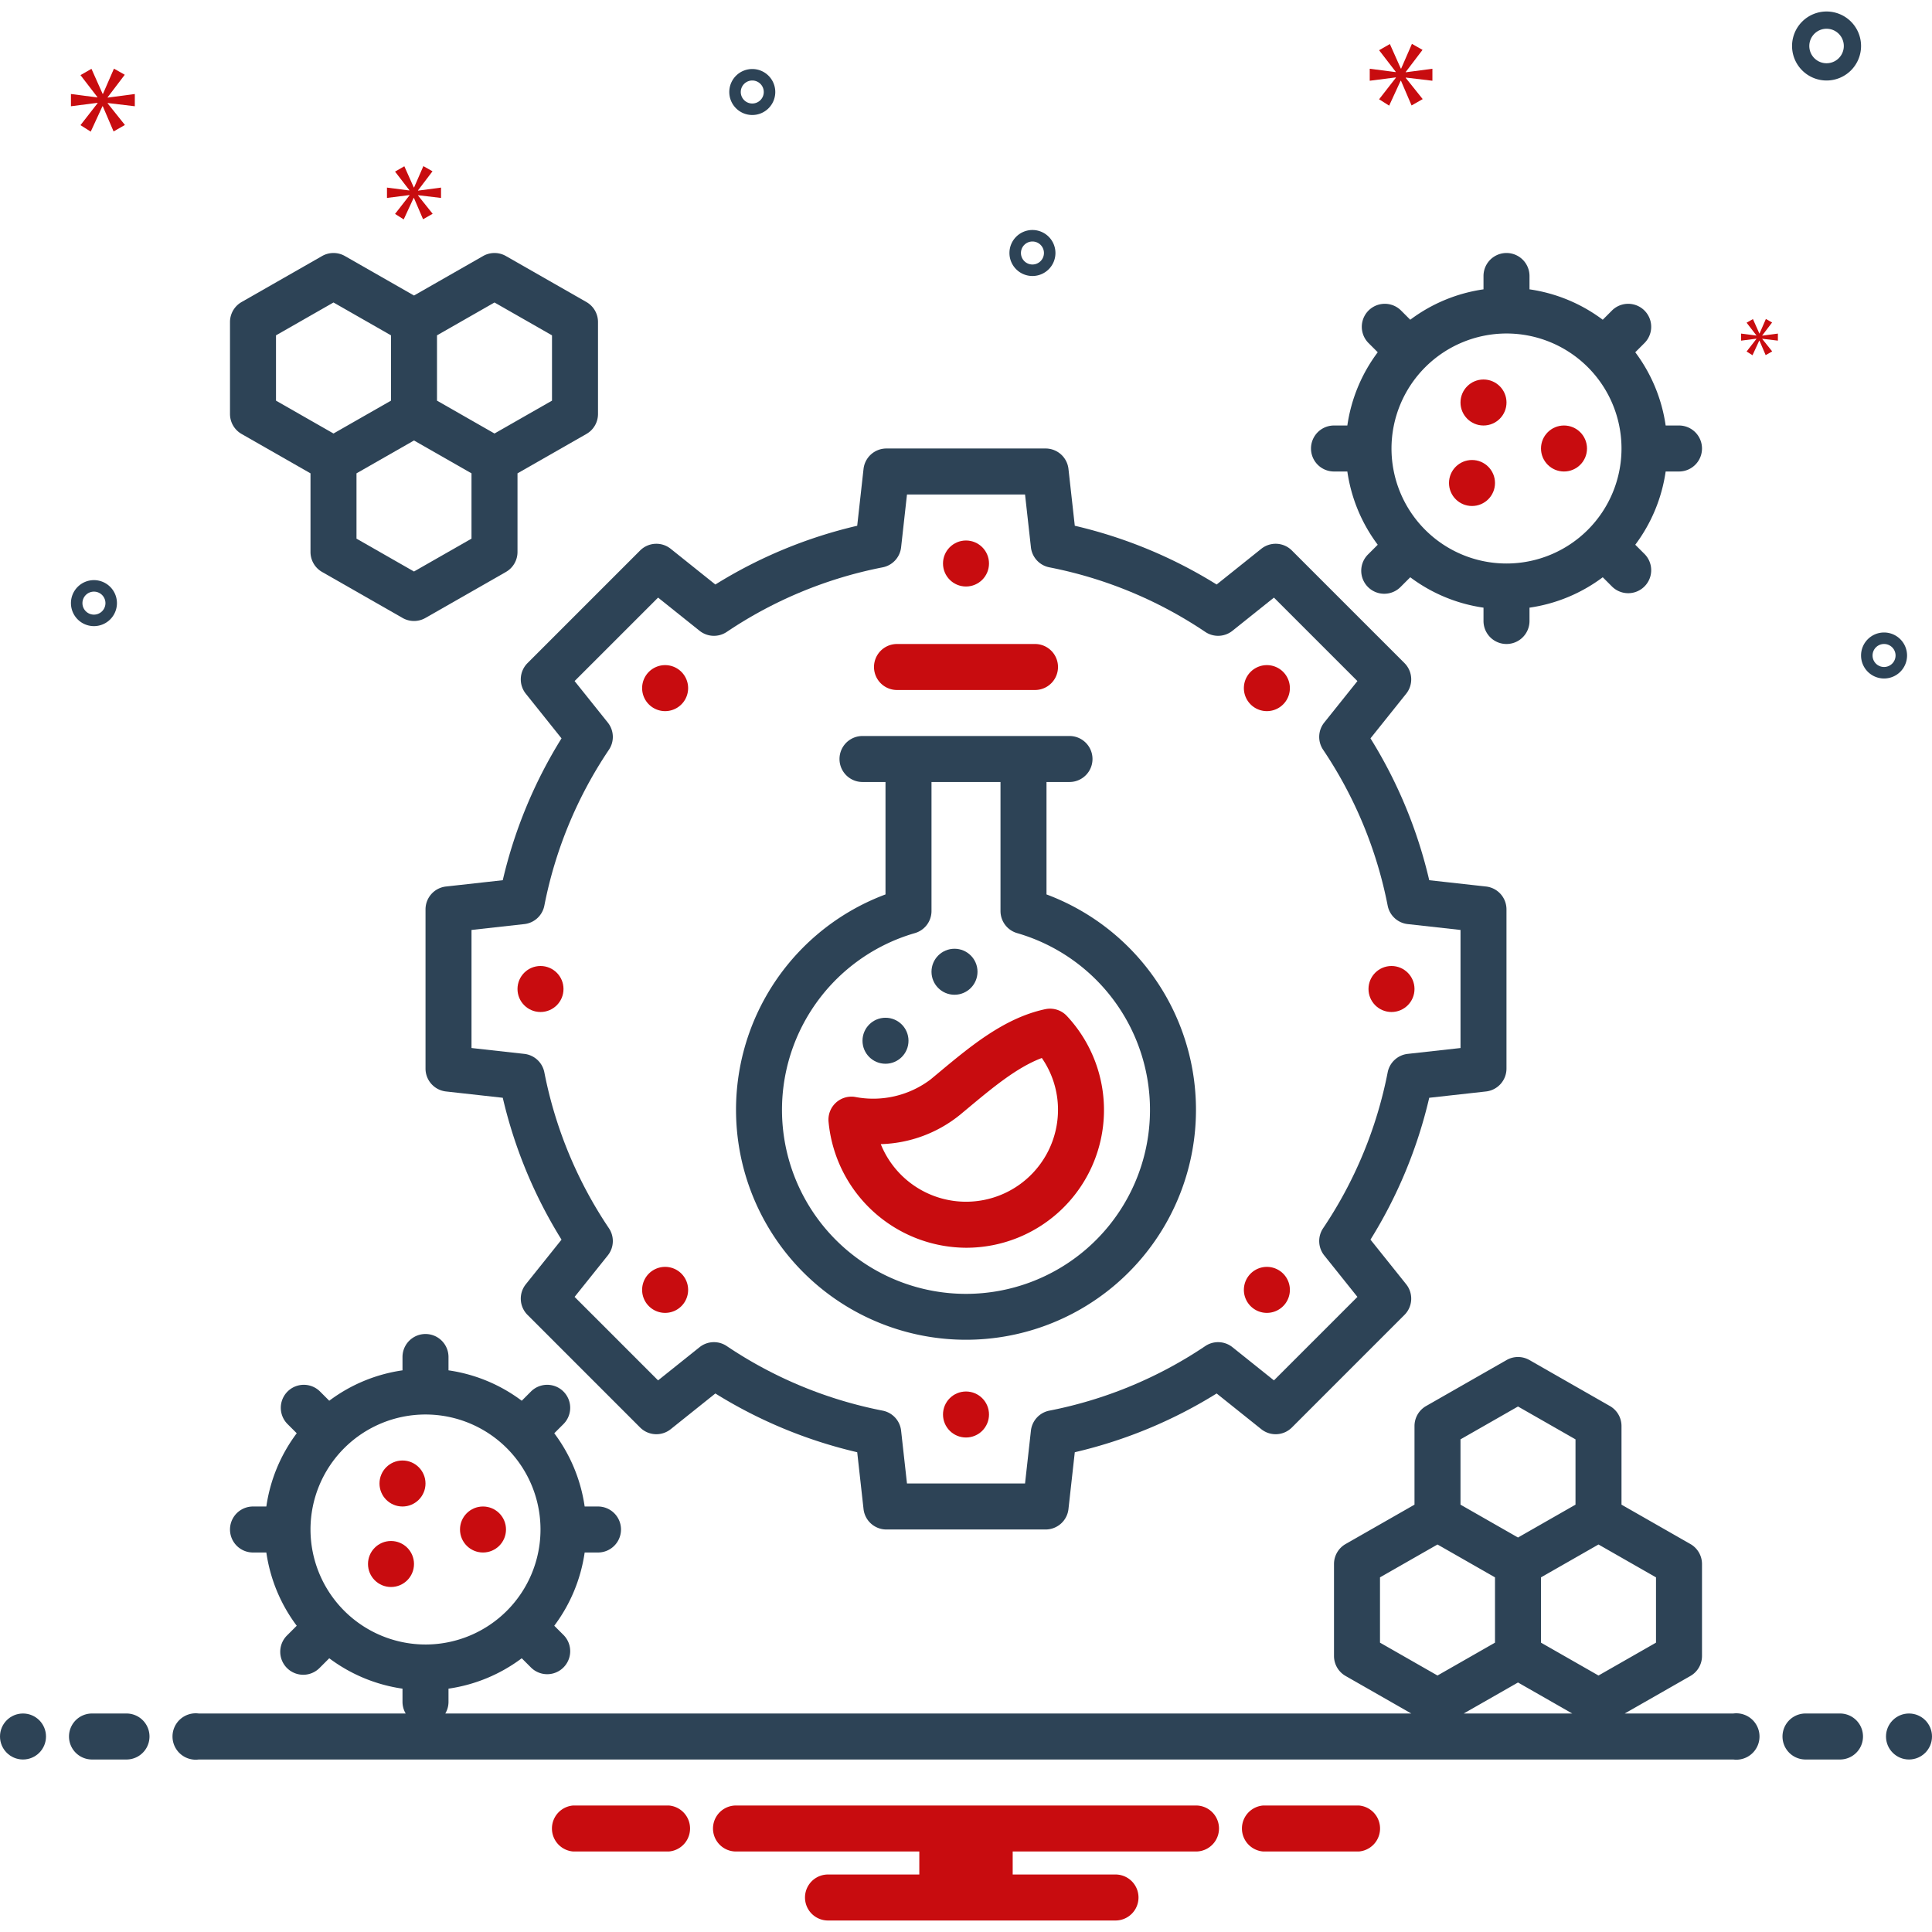
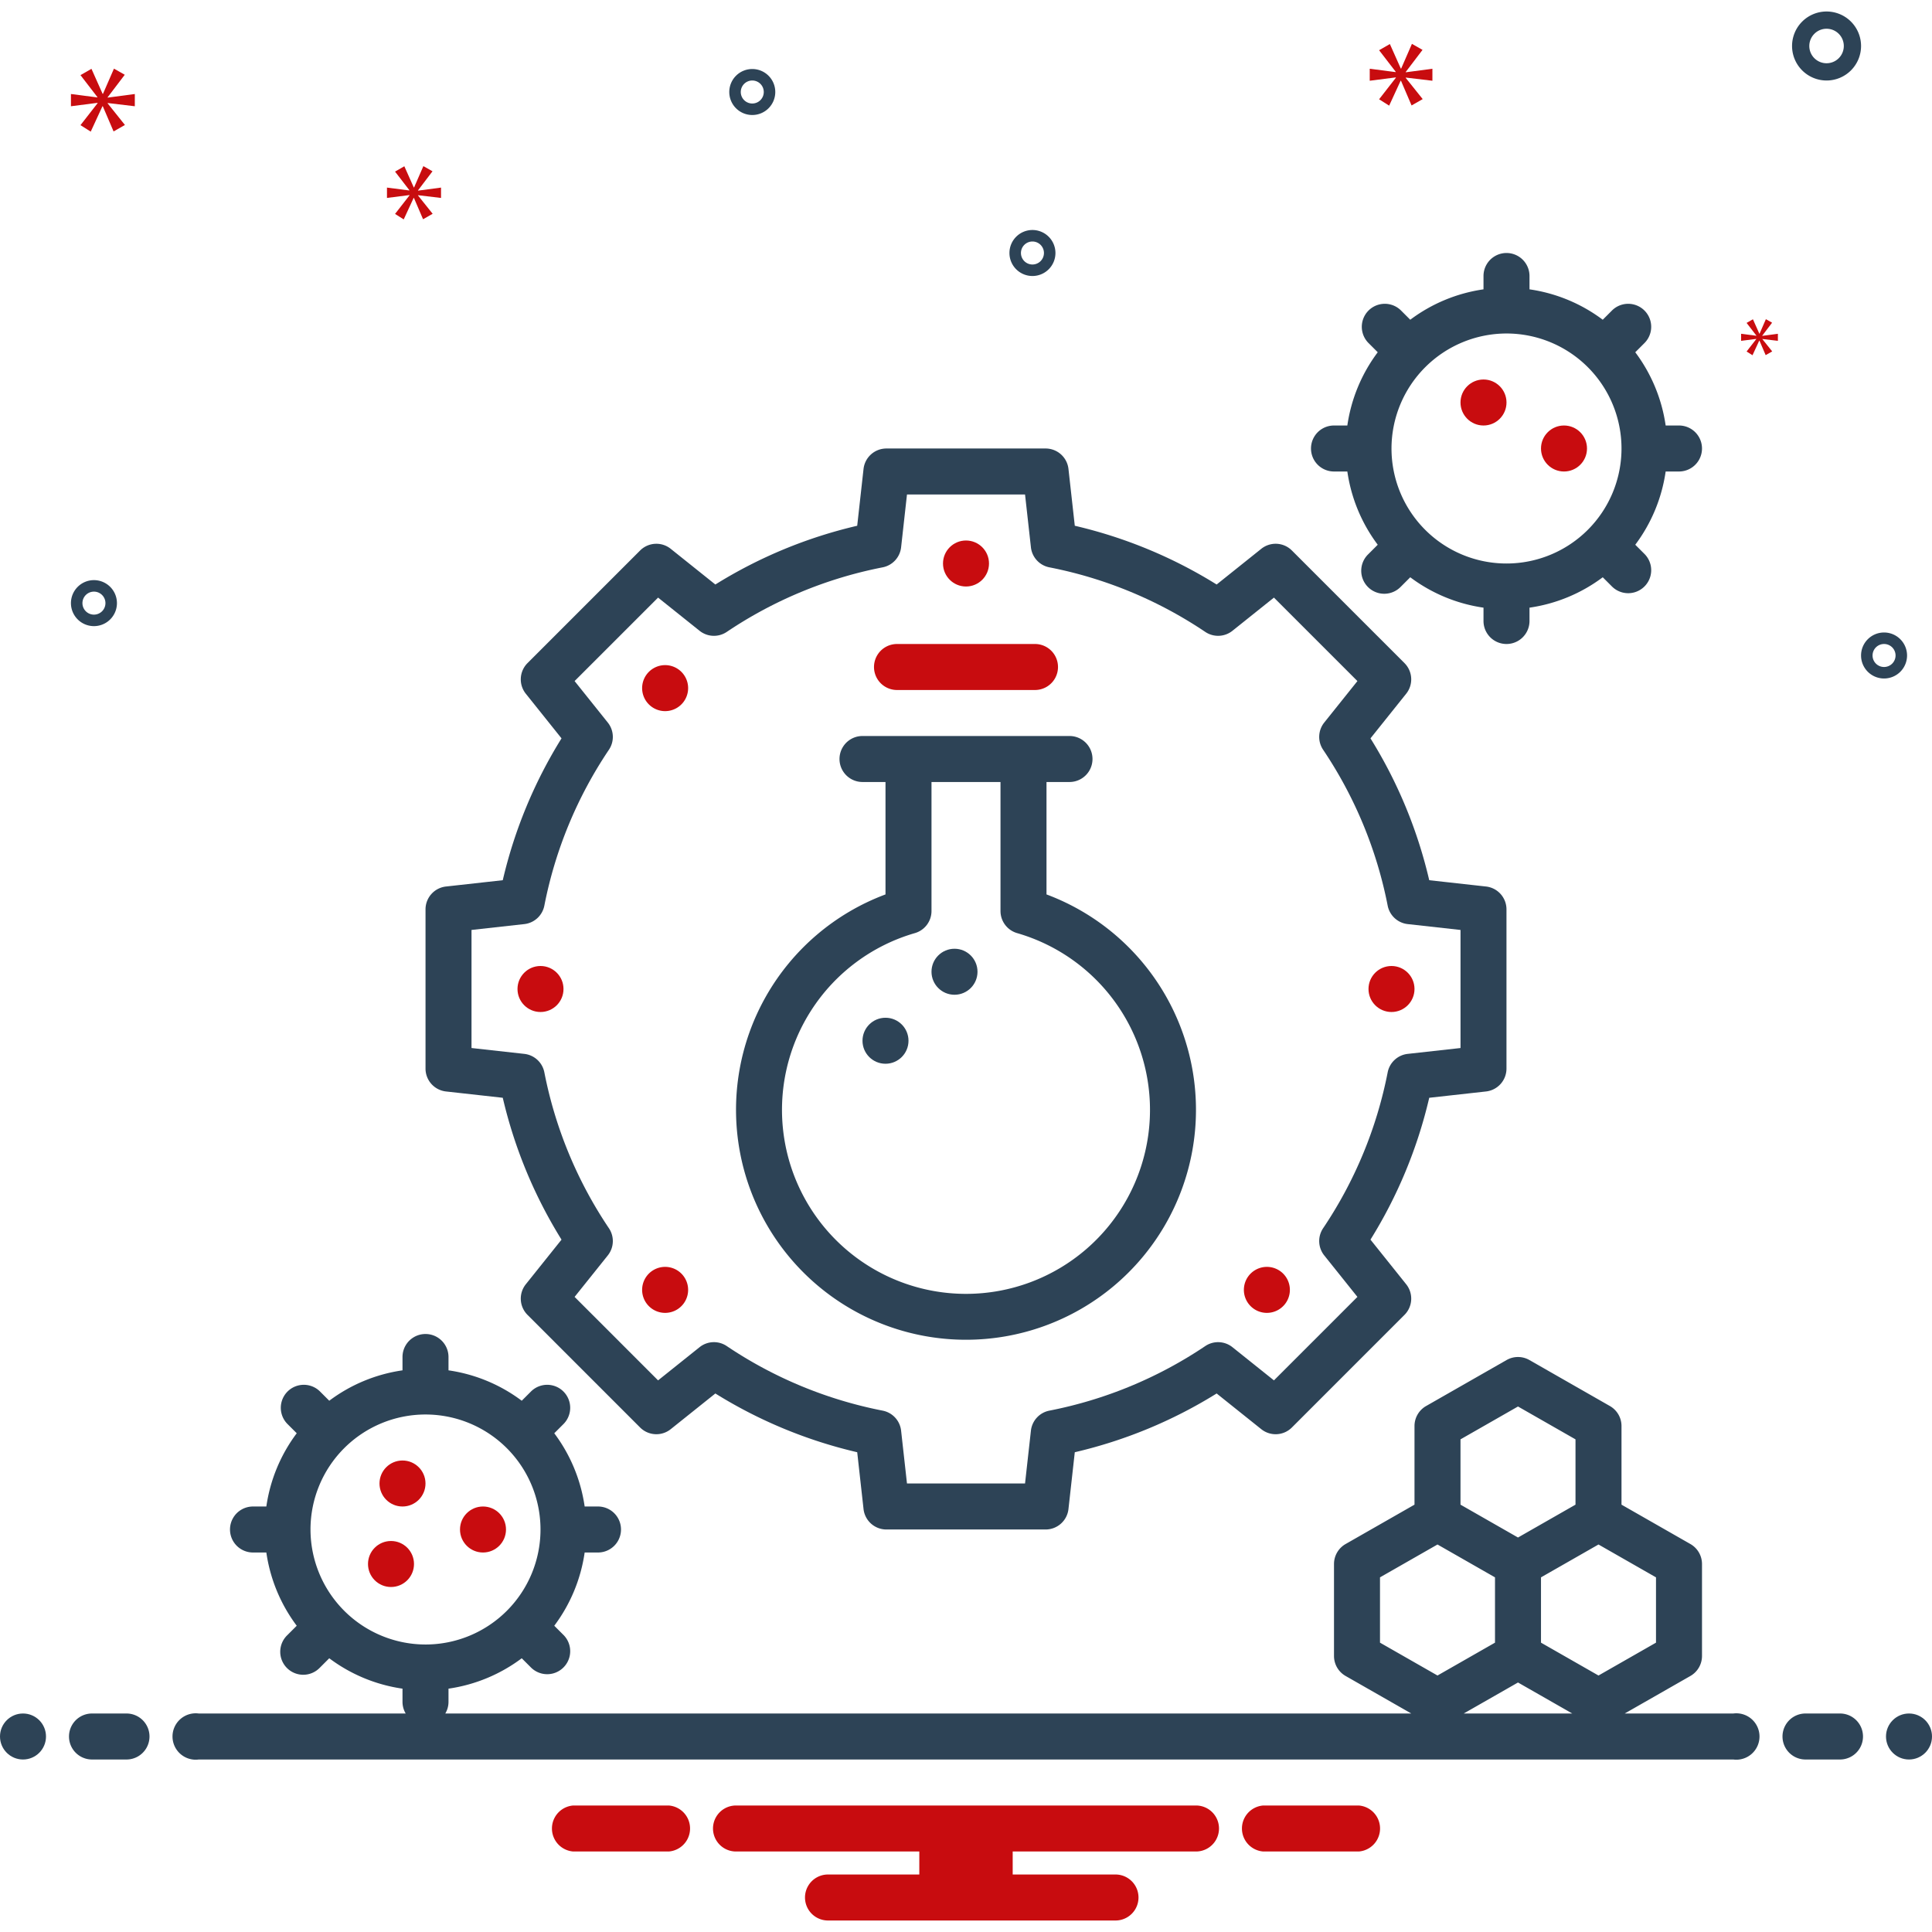
<svg xmlns="http://www.w3.org/2000/svg" id="Layer_1" viewBox="0 0 168 168" data-name="Layer 1" width="300" height="300" version="1.1">
  <g transform="matrix(1,0,0,1,0,0)">
    <path d="m45.724 60.325 3.104 3.88a40.921 40.921 0 0 0 -5.109 12.335l-4.938.548a2 2 0 0 0 -1.779 1.988v13.846a2.001 2.001 0 0 0 1.779 1.988l4.938.549a40.934 40.934 0 0 0 5.109 12.336l-3.104 3.879a2 2 0 0 0 .147 2.664l9.79 9.791a2 2 0 0 0 2.663.147l3.881-3.104a40.891 40.891 0 0 0 12.335 5.109l.55 4.939a1.999 1.999 0 0 0 1.987 1.779h13.846a1.999 1.999 0 0 0 1.987-1.779l.55-4.939a40.891 40.891 0 0 0 12.335-5.109l3.881 3.104a1.999 1.999 0 0 0 2.663-.147l9.79-9.791a2 2 0 0 0 .147-2.664l-3.104-3.88a40.887 40.887 0 0 0 5.109-12.335l4.938-.549a2.001 2.001 0 0 0 1.779-1.988v-13.846a2 2 0 0 0 -1.779-1.988l-4.938-.548a40.887 40.887 0 0 0 -5.109-12.335l3.104-3.88a2 2 0 0 0 -.147-2.664l-9.79-9.791a1.997 1.997 0 0 0 -2.663-.147l-3.881 3.104a40.891 40.891 0 0 0 -12.335-5.109l-.55-4.939a1.999 1.999 0 0 0 -1.987-1.779h-13.846a1.999 1.999 0 0 0 -1.987 1.779l-.55 4.939a40.891 40.891 0 0 0 -12.335 5.109l-3.881-3.104a1.999 1.999 0 0 0 -2.663.147l-9.79 9.791a2 2 0 0 0 -.147 2.664zm11.5-8.36 3.607 2.885a1.997 1.997 0 0 0 2.364.099 36.987 36.987 0 0 1 13.56-5.616 1.999 1.999 0 0 0 1.602-1.742l.511-4.591h10.266l.511 4.591a1.999 1.999 0 0 0 1.602 1.742 36.987 36.987 0 0 1 13.56 5.616 1.999 1.999 0 0 0 2.364-.099l3.607-2.885 7.259 7.259-2.885 3.606a1.999 1.999 0 0 0 -.099 2.364 37.007 37.007 0 0 1 5.615 13.56 2.001 2.001 0 0 0 1.742 1.602l4.591.51v10.266l-4.591.51a2.001 2.001 0 0 0 -1.742 1.602 37.007 37.007 0 0 1 -5.615 13.56 1.999 1.999 0 0 0 .099 2.364l2.885 3.606-7.259 7.259-3.607-2.885a2 2 0 0 0 -2.364-.099 36.987 36.987 0 0 1 -13.56 5.616 1.999 1.999 0 0 0 -1.602 1.742l-.511 4.591h-10.266l-.511-4.591a1.999 1.999 0 0 0 -1.602-1.742 36.987 36.987 0 0 1 -13.56-5.616 1.998 1.998 0 0 0 -2.364.099l-3.607 2.885-7.259-7.259 2.886-3.606a1.999 1.999 0 0 0 .099-2.364 36.981 36.981 0 0 1 -5.616-13.56 2.001 2.001 0 0 0 -1.742-1.602l-4.591-.51v-10.266l4.591-.51a2.001 2.001 0 0 0 1.742-1.602 36.97 36.97 0 0 1 5.616-13.559 2 2 0 0 0 -.099-2.365l-2.886-3.607z" fill="#2d4356ff" data-original-color="#2d4356ff" stroke="none" />
    <path d="m84 116.5a19.994 19.994 0 0 0 7-38.724v-9.776h2a2 2 0 1 0 0-4h-18a2 2 0 1 0 0 4h2v9.776a19.994 19.994 0 0 0 7 38.724zm-4.445-35.36a2 2 0 0 0 1.445-1.921v-11.219h6v11.219a2 2 0 0 0 1.445 1.921 16 16 0 1 1 -8.891 0z" fill="#2d4356ff" data-original-color="#2d4356ff" stroke="none" />
    <path d="m78 60h12a2 2 0 0 0 0-4h-12a2 2 0 0 0 0 4z" fill="#c80c0fff" data-original-color="#0bceb2ff" stroke="none" />
-     <path d="m84 108.5a11.976 11.976 0 0 0 8.771-20.155 2.004 2.004 0 0 0 -1.877-.591c-3.549.753-6.495 3.21-9.344 5.587l-.639.531a8.275 8.275 0 0 1 -6.578 1.51 2 2 0 0 0 -2.286 2.15 12.075 12.075 0 0 0 11.952 10.968zm-.532-11.551.645-.537c2.208-1.841 4.311-3.595 6.481-4.412a7.903 7.903 0 0 1 1.406 4.5 7.995 7.995 0 0 1 -15.411 2.99 11.444 11.444 0 0 0 6.879-2.541z" fill="#c80c0fff" data-original-color="#0bceb2ff" stroke="none" />
    <circle cx="77" cy="90.5" fill="#2d4356ff" r="2" data-original-color="#2d4356ff" stroke="none" />
    <circle cx="83" cy="84.5" fill="#2d4356ff" r="2" data-original-color="#2d4356ff" stroke="none" />
-     <path d="m21.008 37.736 5.992 3.424v6.84a2 2 0 0 0 1.008 1.736l7 4a1.999 1.999 0 0 0 1.984 0l7-4a2 2 0 0 0 1.008-1.736v-6.84l5.992-3.424a2 2 0 0 0 1.008-1.736v-8a2 2 0 0 0 -1.008-1.736l-7-4a1.999 1.999 0 0 0 -1.984 0l-6.008 3.433-6.008-3.433a1.999 1.999 0 0 0 -1.984 0l-7 4a2 2 0 0 0 -1.008 1.736v8a2 2 0 0 0 1.008 1.736zm16.992-8.576 5-2.857 5 2.857v5.679l-5 2.857-5-2.857zm3 12v5.679l-5 2.857-5-2.857v-5.679l5-2.857zm-17-12 5-2.857 5 2.857v5.679l-5 2.857-5-2.857z" fill="#2d4356ff" data-original-color="#2d4356ff" stroke="none" />
    <g fill="#0bceb2">
      <circle cx="84" cy="49" r="2" fill="#c80c0fff" data-original-color="#0bceb2ff" stroke="none" />
-       <circle cx="84" cy="123" r="2" fill="#c80c0fff" data-original-color="#0bceb2ff" stroke="none" />
      <circle cx="121" cy="86" r="2" fill="#c80c0fff" data-original-color="#0bceb2ff" stroke="none" />
      <circle cx="47" cy="86" r="2" fill="#c80c0fff" data-original-color="#0bceb2ff" stroke="none" />
      <path d="m110.163 114.163a2 2 0 1 0 -1.414-.586 1.994 1.994 0 0 0 1.414.586z" fill="#c80c0fff" data-original-color="#0bceb2ff" stroke="none" />
      <path d="m57.837 61.837a2 2 0 1 0 -1.414-.586 1.994 1.994 0 0 0 1.414.586z" fill="#c80c0fff" data-original-color="#0bceb2ff" stroke="none" />
-       <path d="m110.163 61.837a2 2 0 1 0 -1.414-.586 1.994 1.994 0 0 0 1.414.586z" fill="#c80c0fff" data-original-color="#0bceb2ff" stroke="none" />
      <path d="m57.837 114.163a2 2 0 1 0 -1.414-.586 1.994 1.994 0 0 0 1.414.586z" fill="#c80c0fff" data-original-color="#0bceb2ff" stroke="none" />
    </g>
    <path d="m116 41h1.16a13.909 13.909 0 0 0 2.643 6.369l-.824.824a2 2 0 1 0 2.828 2.828l.824-.824a13.909 13.909 0 0 0 6.369 2.643v1.16a2 2 0 1 0 4 0v-1.16a13.909 13.909 0 0 0 6.369-2.643l.824.824a2 2 0 0 0 2.828-2.828l-.824-.824a13.909 13.909 0 0 0 2.643-6.369h1.16a2 2 0 0 0 0-4h-1.16a13.909 13.909 0 0 0 -2.643-6.369l.824-.824a2 2 0 0 0 -2.828-2.828l-.824.824a13.909 13.909 0 0 0 -6.369-2.643v-1.16a2 2 0 0 0 -4 0v1.16a13.909 13.909 0 0 0 -6.369 2.643l-.824-.824a2 2 0 0 0 -2.828 2.828l.824.824a13.909 13.909 0 0 0 -2.643 6.369h-1.16a2 2 0 0 0 0 4zm15-12a10 10 0 1 1 -10 10 10.011 10.011 0 0 1 10-10z" fill="#2d4356ff" data-original-color="#2d4356ff" stroke="none" />
-     <circle cx="128" cy="42" fill="#c80c0fff" r="2" data-original-color="#0bceb2ff" stroke="none" />
    <circle cx="129" cy="35" fill="#c80c0fff" r="2" data-original-color="#0bceb2ff" stroke="none" />
    <circle cx="136" cy="39" fill="#c80c0fff" r="2" data-original-color="#0bceb2ff" stroke="none" />
    <circle cx="34" cy="136" fill="#c80c0fff" r="2" data-original-color="#0bceb2ff" stroke="none" />
    <circle cx="35" cy="129" fill="#c80c0fff" r="2" data-original-color="#0bceb2ff" stroke="none" />
    <circle cx="42" cy="133" fill="#c80c0fff" r="2" data-original-color="#0bceb2ff" stroke="none" />
    <path d="m158.831 7a3 3 0 1 0 -3-3 3.003 3.003 0 0 0 3 3zm0-4.5a1.5 1.5 0 1 1 -1.5 1.5 1.501 1.501 0 0 1 1.5-1.5z" fill="#2d4356ff" data-original-color="#2d4356ff" stroke="none" />
    <path d="m89.778 20a2 2 0 1 0 2 2 2.002 2.002 0 0 0 -2-2zm0 3a1 1 0 1 1 1-1 1.001 1.001 0 0 1 -1 1z" fill="#2d4356ff" data-original-color="#2d4356ff" stroke="none" />
    <path d="m163.831 54.999a2 2 0 1 0 2 2 2.002 2.002 0 0 0 -2-2zm0 3a1 1 0 1 1 1-1 1.001 1.001 0 0 1 -1 1z" fill="#2d4356ff" data-original-color="#2d4356ff" stroke="none" />
    <path d="m8.169 50.446a2 2 0 1 0 2 2 2.002 2.002 0 0 0 -2-2zm0 3a1 1 0 1 1 1-1 1.001 1.001 0 0 1 -1 1z" fill="#2d4356ff" data-original-color="#2d4356ff" stroke="none" />
    <path d="m64.021 6.567a2 2 0 1 0 2.828.039 2.002 2.002 0 0 0 -2.828-.039zm2.092 2.15a1 1 0 1 1 .019-1.414 1.001 1.001 0 0 1 -.019 1.414z" fill="#2d4356ff" data-original-color="#2d4356ff" stroke="none" />
    <path d="m9.361 8.457 1.487-1.956-.939-.532-.954 2.19h-.032l-.97-2.174-.955.548 1.471 1.909v.031l-2.3-.298v1.064l2.316-.297v.032l-1.487 1.908.892.564 1.018-2.207h.03l.939 2.191.986-.563-1.502-1.878v-.031l2.362.281v-1.064l-2.362.313z" fill="#c80c0fff" data-original-color="#0bceb2ff" stroke="none" />
-     <path d="m152.734 29.467-.856 1.099.514.324.586-1.27h.018l.54 1.261.568-.324-.865-1.081v-.018l1.36.162v-.613l-1.36.18v-.018l.856-1.126-.54-.306-.55 1.261h-.018l-.558-1.252-.551.315.848 1.099v.018l-1.325-.171v.613l1.333-.171z" fill="#c80c0fff" data-original-color="#0bceb2ff" stroke="none" />
+     <path d="m152.734 29.467-.856 1.099.514.324.586-1.27h.018l.54 1.261.568-.324-.865-1.081l1.36.162v-.613l-1.36.18v-.018l.856-1.126-.54-.306-.55 1.261h-.018l-.558-1.252-.551.315.848 1.099v.018l-1.325-.171v.613l1.333-.171z" fill="#c80c0fff" data-original-color="#0bceb2ff" stroke="none" />
    <path d="m124.557 7.021v-1.043l-2.317.307v-.031l1.458-1.918-.921-.522-.936 2.148h-.031l-.951-2.133-.937.538 1.443 1.872v.031l-2.257-.292v1.043l2.272-.291v.031l-1.458 1.872.875.553.998-2.165h.03l.921 2.149.967-.552-1.473-1.842v-.031z" fill="#c80c0fff" data-original-color="#0bceb2ff" stroke="none" />
    <path d="m36.351 16.55 1.258-1.655-.794-.45-.807 1.853h-.027l-.821-1.84-.808.464 1.245 1.615v.026l-1.947-.251v.9l1.96-.251v.026l-1.258 1.615.754.477.862-1.867h.026l.794 1.853.834-.476-1.271-1.589v-.026l1.999.238v-.9l-1.999.264z" fill="#c80c0fff" data-original-color="#0bceb2ff" stroke="none" />
    <circle cx="2" cy="151" fill="#2d4356ff" r="2" data-original-color="#2d4356ff" stroke="none" />
    <path d="m11 149h-3a2 2 0 0 0 0 4h3a2 2 0 0 0 0-4z" fill="#2d4356ff" data-original-color="#2d4356ff" stroke="none" />
    <path d="m160 149h-3a2 2 0 0 0 0 4h3a2 2 0 0 0 0-4z" fill="#2d4356ff" data-original-color="#2d4356ff" stroke="none" />
    <circle cx="166" cy="151" fill="#2d4356ff" r="2" data-original-color="#2d4356ff" stroke="none" />
    <path d="m118.154 157h-8.308a2.006 2.006 0 0 0 0 4h8.308a2.006 2.006 0 0 0 0-4z" fill="#c80c0fff" data-original-color="#0bceb2ff" stroke="none" />
    <path d="m58.154 157h-8.308a2.006 2.006 0 0 0 0 4h8.308a2.006 2.006 0 0 0 0-4z" fill="#c80c0fff" data-original-color="#0bceb2ff" stroke="none" />
    <path d="m104 157h-40a2 2 0 1 0 0 4h15.94v2h-7.94a2 2 0 1 0 0 4h25a2 2 0 0 0 0-4h-8.94v-2h15.94a2 2 0 1 0 0-4z" fill="#c80c0fff" data-original-color="#0bceb2ff" stroke="none" />
    <path d="m150.721 149h-9.441l5.712-3.264a2 2 0 0 0 1.008-1.736v-8a2 2 0 0 0 -1.008-1.736l-5.992-3.424v-6.84a2 2 0 0 0 -1.008-1.736l-7-4a1.999 1.999 0 0 0 -1.984 0l-7 4a2 2 0 0 0 -1.008 1.736v6.84l-5.992 3.424a2 2 0 0 0 -1.008 1.736v8a2 2 0 0 0 1.008 1.736l5.712 3.264h-83.998a1.98 1.98 0 0 0 .278-1v-1.16a13.909 13.909 0 0 0 6.369-2.643l.824.824a2 2 0 0 0 2.828-2.828l-.824-.824a13.909 13.909 0 0 0 2.643-6.369h1.16a2 2 0 0 0 0-4h-1.16a13.909 13.909 0 0 0 -2.643-6.369l.824-.824a2 2 0 0 0 -2.828-2.828l-.824.824a13.909 13.909 0 0 0 -6.369-2.643v-1.16a2 2 0 0 0 -4 0v1.16a13.909 13.909 0 0 0 -6.369 2.643l-.824-.824a2 2 0 0 0 -2.828 2.828l.824.824a13.909 13.909 0 0 0 -2.643 6.369h-1.16a2 2 0 0 0 0 4h1.16a13.909 13.909 0 0 0 2.643 6.369l-.824.824a2 2 0 1 0 2.828 2.828l.824-.824a13.909 13.909 0 0 0 6.369 2.643v1.16a1.98 1.98 0 0 0 .278 1h-17.999a2.017 2.017 0 1 0 0 4h133.443a2.017 2.017 0 1 0 0-4zm-123.721-16a10 10 0 1 1 10 10 10.011 10.011 0 0 1 -10-10zm117 4.161v5.679l-5 2.857-5-2.857v-5.679l5-2.857zm-17-12 5-2.857 5 2.857v5.679l-5 2.857-5-2.857zm-7 12 5-2.857 5 2.857v5.679l-5 2.857-5-2.857zm12 9.143 4.72 2.697h-9.44z" fill="#2d4356ff" data-original-color="#2d4356ff" stroke="none" />
  </g>
</svg>